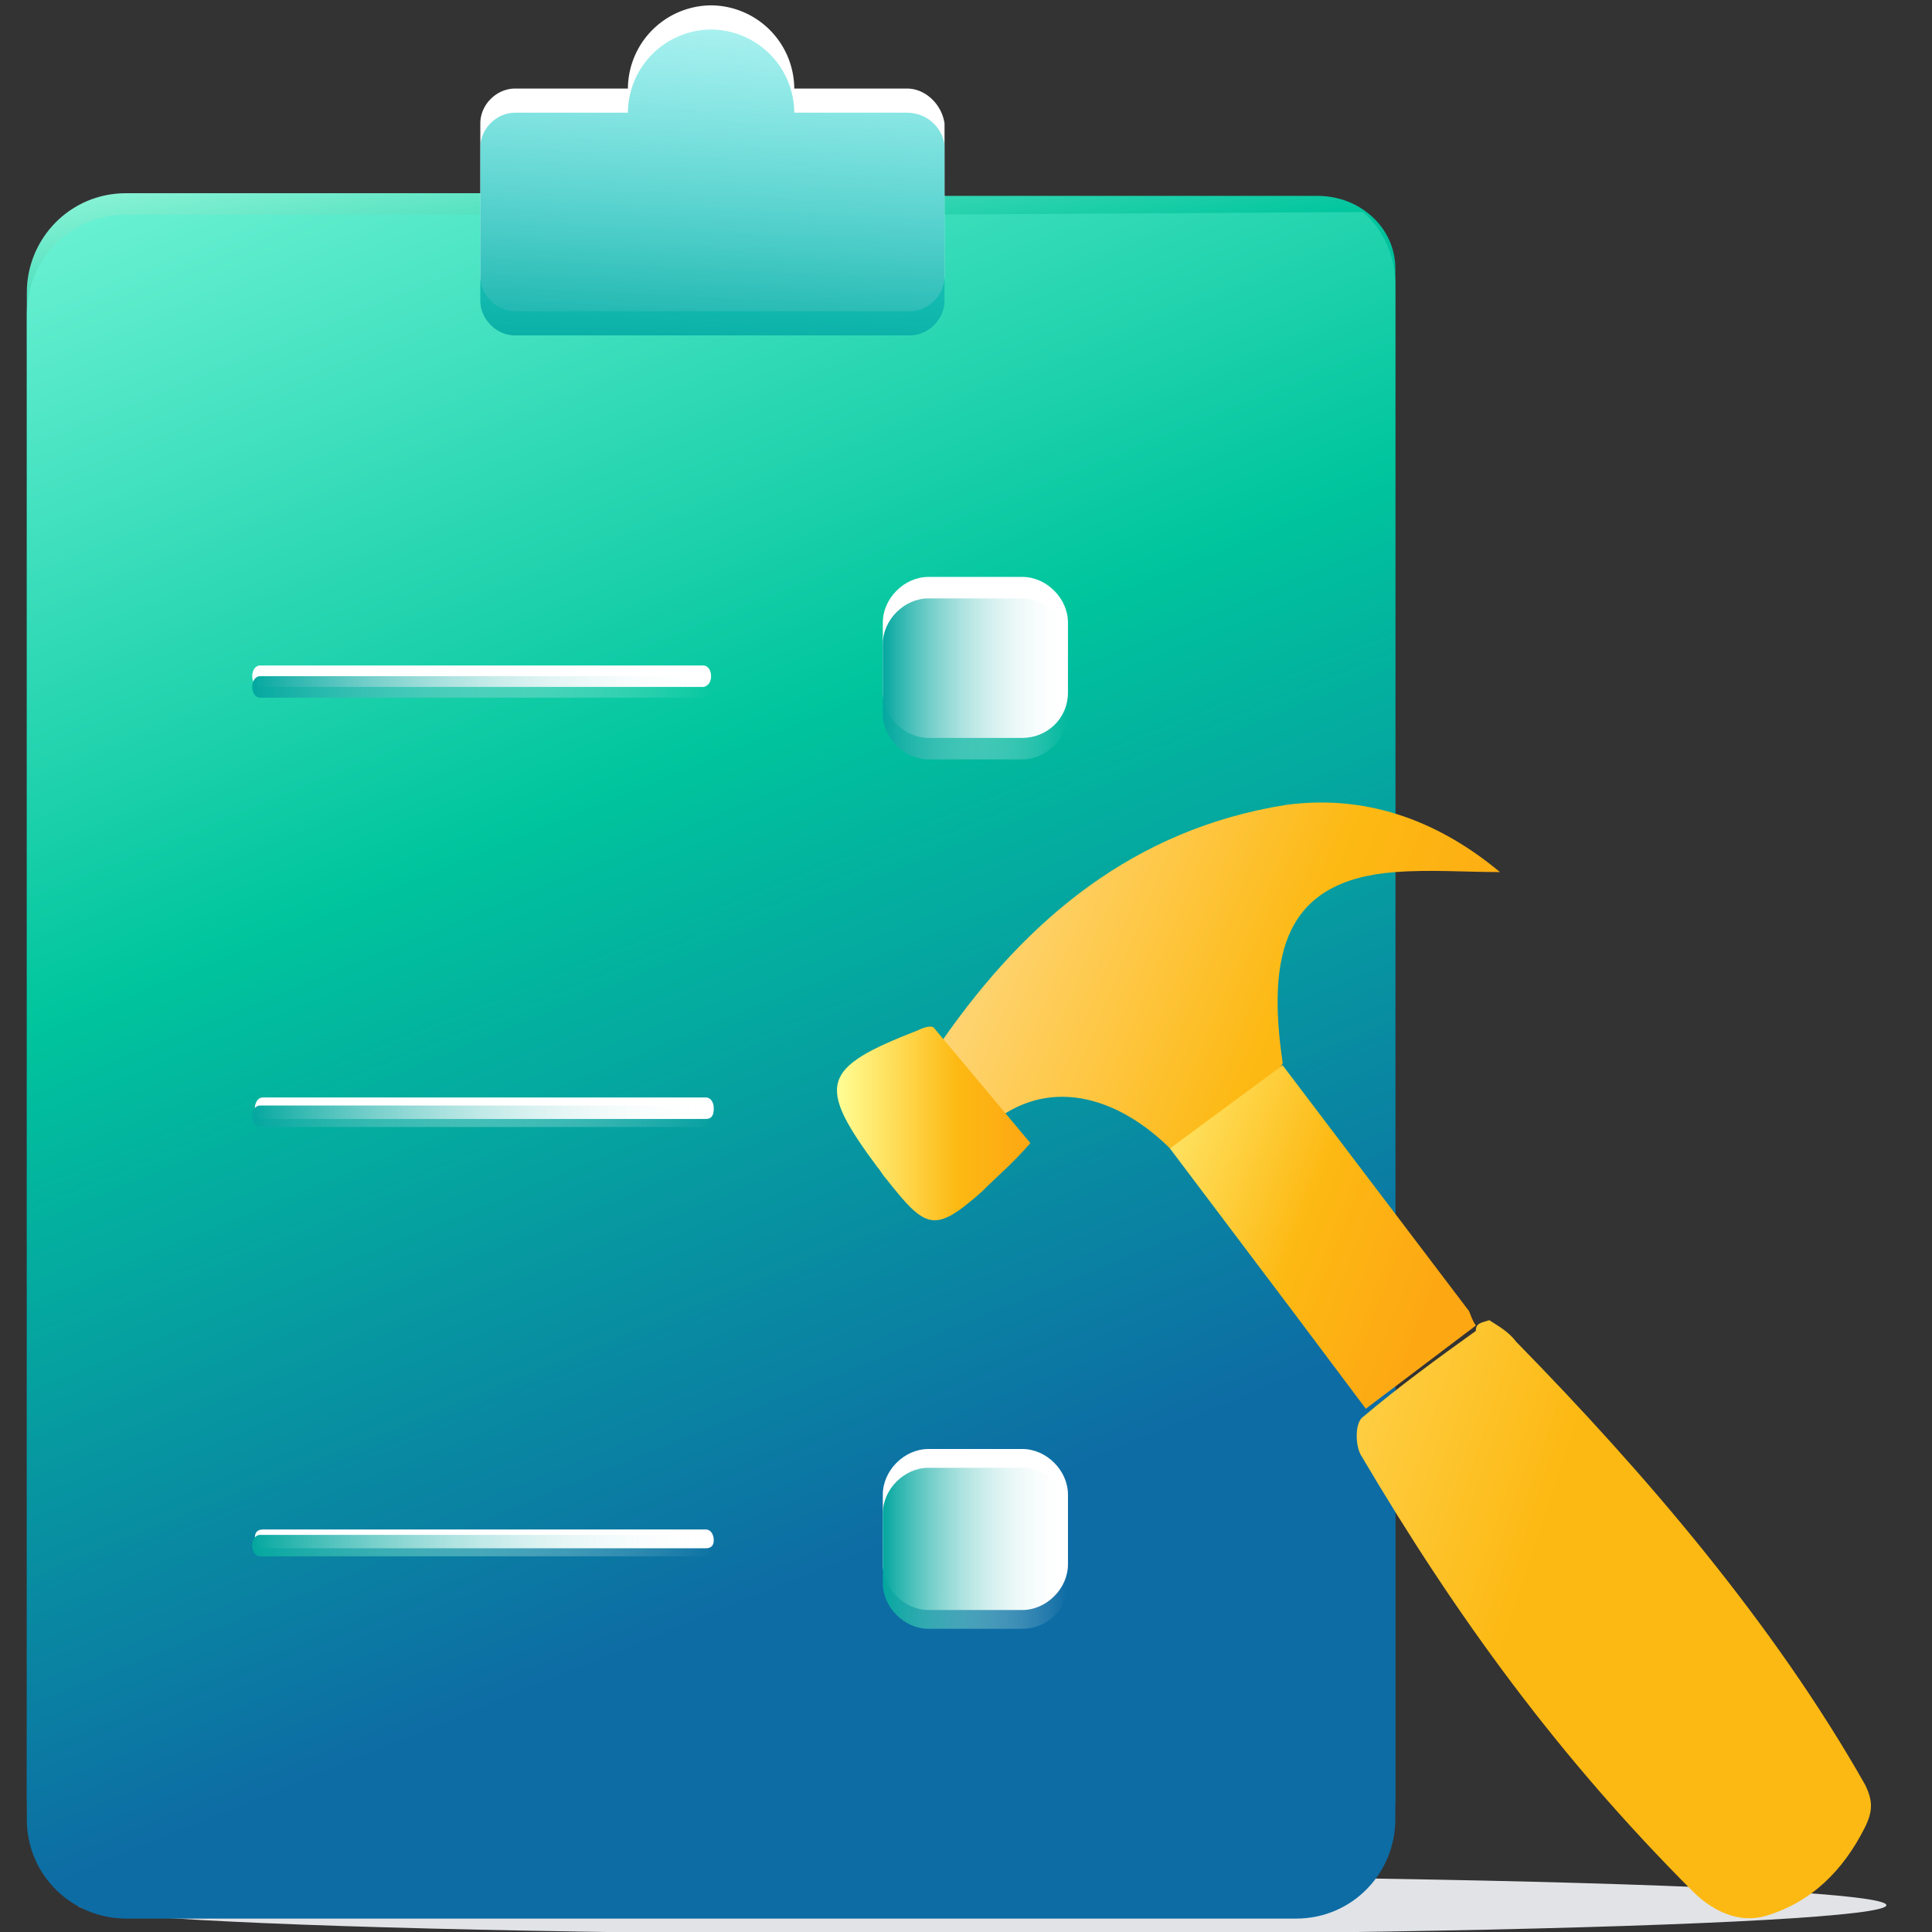
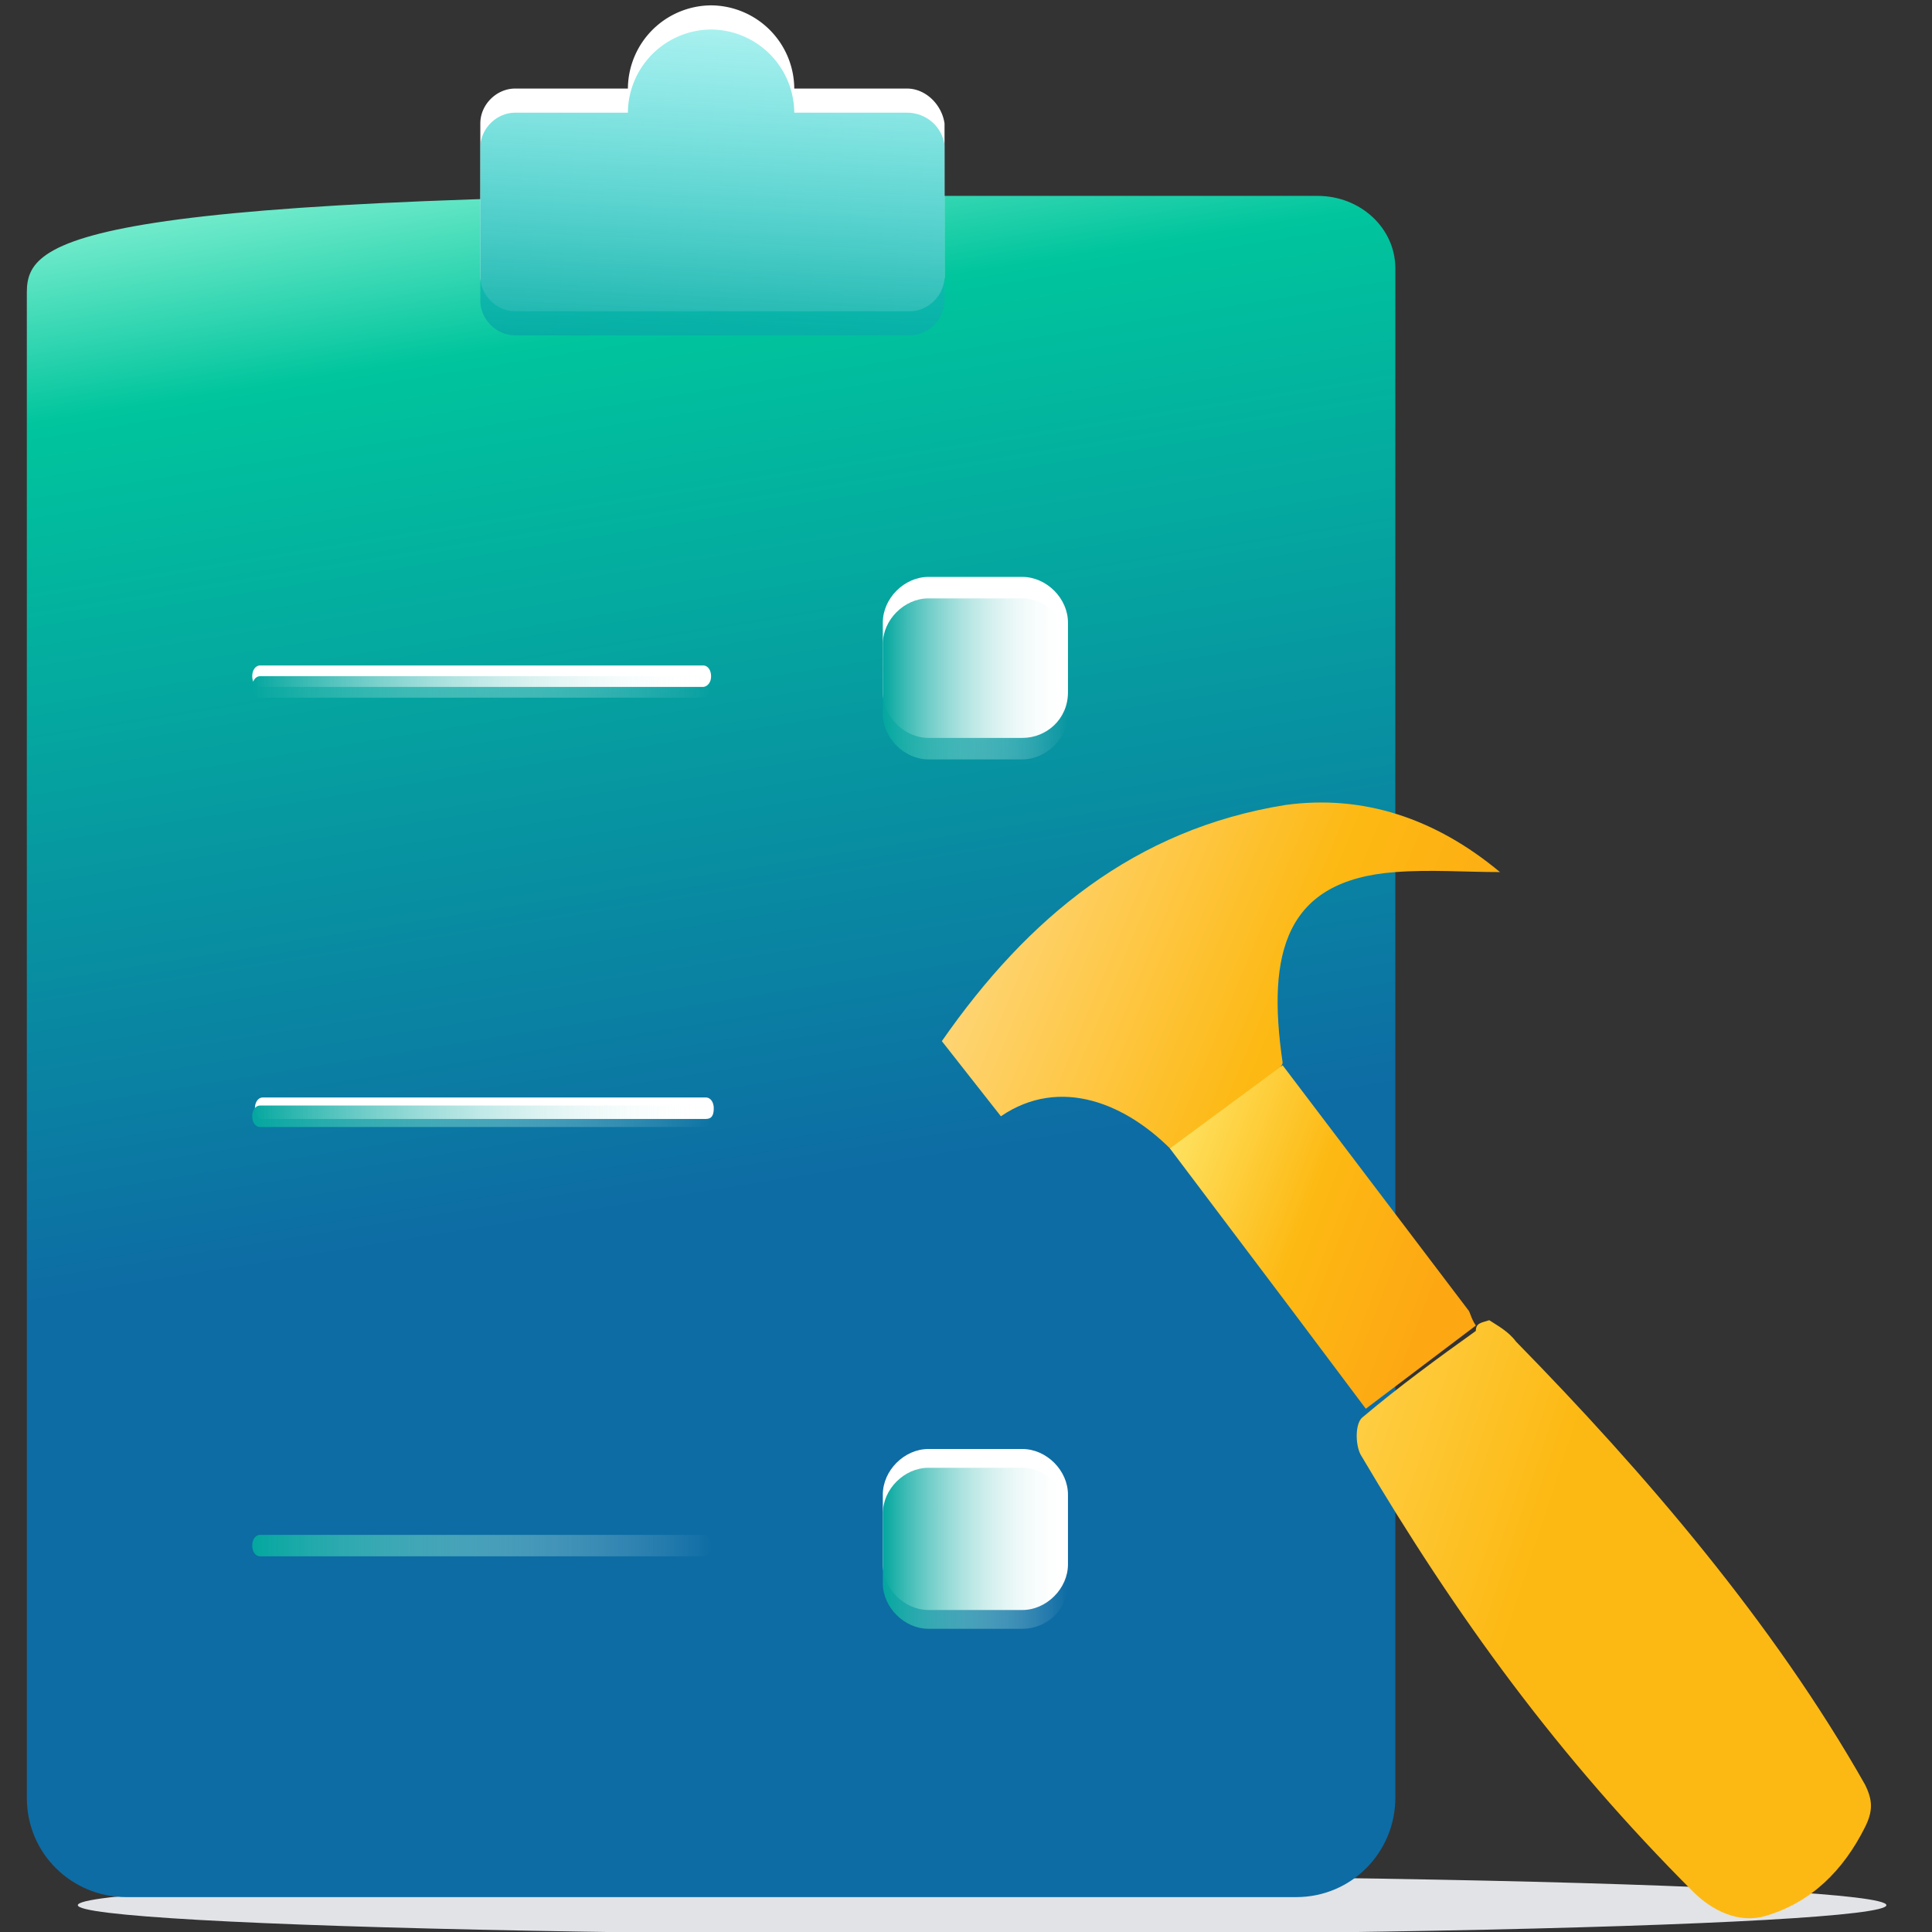
<svg xmlns="http://www.w3.org/2000/svg" viewBox="0 0 72 72">
  <rect x="0" y="0" width="72" height="72" fill="#333333" stroke="none" />
  <ellipse cx="36.6" cy="71" rx="33.7" ry="1.1" fill="#e1e3e7" />
  <linearGradient id="A" gradientUnits="userSpaceOnUse" x1="20.637" y1="2.29" x2="27.403" y2="44.389">
    <stop offset="0" stop-color="#adffe4" />
    <stop offset=".241" stop-color="#00c59d" />
    <stop offset="1" stop-color="#0d6ca4" />
  </linearGradient>
-   <path d="M34.5 7.2H4.7C2.6 7.2 1 8.9 1 10.9V67c0 2.1 1.7 3.7 3.7 3.7h43.6c2.1 0 3.7-1.7 3.7-3.7V10c0-1.5-1.3-2.7-2.9-2.7H34.5z" fill="url(#A)" />
+   <path d="M34.5 7.2C2.6 7.2 1 8.9 1 10.9V67c0 2.1 1.7 3.7 3.7 3.7h43.6c2.1 0 3.7-1.7 3.7-3.7V10c0-1.5-1.3-2.7-2.9-2.7H34.5z" fill="url(#A)" />
  <linearGradient id="B" gradientUnits="userSpaceOnUse" x1="33.838" y1="57.285" x2="8.9" y2="-3.757">
    <stop offset="0" stop-color="#0d6ca4" />
    <stop offset=".457" stop-color="#00c59d" />
    <stop offset="1" stop-color="#8affe4" />
  </linearGradient>
-   <path d="M34.5 8H4.7C2.6 8 1 9.7 1 11.7v56.1c0 2.1 1.7 3.7 3.7 3.7h43.6c2.1 0 3.7-1.7 3.7-3.7V10.6c0-1-.4-2-1.2-2.7 0 0-15.4.1-16.3.1z" fill="url(#B)" />
  <path d="M26.2 25.6H9.7c-.2 0-.3-.2-.3-.4s.1-.4.3-.4h16.5c.2 0 .3.2.3.4 0 .3-.2.4-.3.4z" fill="#fff" />
  <linearGradient id="C" gradientUnits="userSpaceOnUse" x1="9.389" y1="25.636" x2="26.475" y2="25.636">
    <stop offset="0" stop-color="#03a79f" />
    <stop offset="1" stop-color="#fff" stop-opacity="0" />
  </linearGradient>
  <path d="M26.2 26H9.7c-.2 0-.3-.2-.3-.4s.1-.4.3-.4h16.5c.2 0 .3.2.3.4s-.2.4-.3.4z" fill="url(#C)" />
  <path d="M26.3 41.7H9.8c-.2 0-.3-.2-.3-.4s.1-.4.3-.4h16.5c.2 0 .3.2.3.4 0 .3-.1.4-.3.4z" fill="#fff" />
  <linearGradient id="D" gradientUnits="userSpaceOnUse" x1="9.379" y1="41.582" x2="26.55" y2="41.582">
    <stop offset="0" stop-color="#03a79f" />
    <stop offset="1" stop-color="#fff" stop-opacity="0" />
  </linearGradient>
  <path d="M26.2 42H9.7c-.2 0-.3-.2-.3-.4s.1-.4.3-.4h16.5c.2 0 .3.2.3.4s-.1.4-.3.4z" fill="url(#D)" />
-   <path d="M26.3 57.7H9.8c-.2 0-.3-.2-.3-.4s.1-.3.3-.3h16.5c.2 0 .3.2.3.4s-.1.3-.3.3z" fill="#fff" />
  <linearGradient id="E" gradientUnits="userSpaceOnUse" x1="9.379" y1="57.596" x2="26.55" y2="57.596">
    <stop offset="0" stop-color="#03a79f" />
    <stop offset="1" stop-color="#fff" stop-opacity="0" />
  </linearGradient>
  <path d="M26.2 58H9.7c-.2 0-.3-.2-.3-.4s.1-.4.3-.4h16.5c.2 0 .3.2.3.4s-.1.4-.3.4z" fill="url(#E)" />
  <linearGradient id="F" gradientUnits="userSpaceOnUse" x1="38.769" y1="53.285" x2="67.421" y2="62.666">
    <stop offset="0" stop-color="#ffeb86" />
    <stop offset=".628" stop-color="#fdb913" />
  </linearGradient>
  <path d="M55.5 49.2c.3.2.7.4 1 .8 4.8 4.9 9.6 10.5 13 16.5.3.6.3 1 0 1.6-.8 1.6-2 2.8-3.7 3.3-1 .3-2-.2-2.7-.9-5-5-8.8-10.2-12.4-16.3-.2-.4-.2-1.2.1-1.4 1.3-1.1 2.8-2.2 4.2-3.2 0-.3.2-.3.5-.4z" fill="url(#F)" />
  <linearGradient id="G" gradientUnits="userSpaceOnUse" x1="33.545" y1="31.318" x2="56.279" y2="40.78">
    <stop offset="0" stop-color="#ffff98" />
    <stop offset=".03" stop-color="#ffdd92" />
    <stop offset=".628" stop-color="#fdb913" />
    <stop offset="1" stop-color="#fda713" />
  </linearGradient>
  <path d="M43.8 43c-1.8-1.9-4.3-2.9-6.5-1.4l-2.2-2.8c3.2-4.6 7.2-7.9 12.8-8.8 2.9-.4 5.6.5 8 2.5-1.3 0-2.6-.1-3.9 0-4.1.3-4.8 3-4.2 7.1 0 .4-2.9 2.5-4 3.4z" fill="url(#G)" />
  <linearGradient id="H" gradientUnits="userSpaceOnUse" x1="39.376" y1="42.274" x2="53.917" y2="47.813">
    <stop offset="0" stop-color="#ffff98" />
    <stop offset=".628" stop-color="#fdb913" />
    <stop offset="1" stop-color="#fda713" />
  </linearGradient>
  <path d="M43.6 42.8l4.2-3.1 6.9 9.1c.1.1.1.3.3.6l-4.1 3.1-2.7-3.6-4.6-6.1z" fill="url(#H)" />
  <linearGradient id="I" gradientUnits="userSpaceOnUse" x1="31.115" y1="41.854" x2="38.391" y2="41.854">
    <stop offset="0" stop-color="#ffff98" />
    <stop offset=".628" stop-color="#fdb913" />
    <stop offset="1" stop-color="#fda713" />
  </linearGradient>
-   <path d="M38.4 42.6c-.7.8-1.2 1.2-1.8 1.8-1.8 1.6-2.1 1.4-3.6-.5-.1-.1-.2-.3-.3-.4-2.3-3.1-2.1-3.7 1.5-5.1.2-.1.5-.2.6-.1l3.6 4.3z" fill="url(#I)" />
  <path d="M33.8 3.3h-4.2A3.12 3.12 0 0 0 26.5.2a3.12 3.12 0 0 0-3.1 3.1h-4.2c-.7 0-1.3.6-1.3 1.3v5.7c0 .7.6 1.3 1.3 1.3h14.7c.7 0 1.3-.6 1.3-1.3V4.6c-.1-.7-.7-1.3-1.4-1.3z" fill="#fff" />
  <linearGradient id="J" gradientUnits="userSpaceOnUse" x1="26.188" y1="14.2" x2="27.216" y2="-7.889">
    <stop offset="0" stop-color="#03a79f" />
    <stop offset="1" stop-color="#4ff" stop-opacity="0" />
  </linearGradient>
  <path d="M33.8 4.2h-4.2a3.12 3.12 0 0 0-3.1-3.1 3.12 3.12 0 0 0-3.1 3.1h-4.2c-.7 0-1.3.6-1.3 1.3v5.7c0 .7.6 1.3 1.3 1.3h14.7c.7 0 1.3-.6 1.3-1.3V5.4c-.1-.7-.7-1.2-1.4-1.2z" fill="url(#J)" />
  <path d="M38.1 60h-3.5c-.9 0-1.7-.8-1.7-1.7v-2.6c0-.9.8-1.7 1.7-1.7h3.5c.9 0 1.7.8 1.7 1.7v2.6c0 .9-.8 1.7-1.7 1.7z" fill="#fff" />
  <linearGradient id="K" gradientUnits="userSpaceOnUse" x1="32.918" y1="57.731" x2="39.772" y2="57.731">
    <stop offset="0" stop-color="#03a79f" />
    <stop offset="1" stop-color="#fff" stop-opacity="0" />
  </linearGradient>
  <path d="M38.1 60.7h-3.5c-.9 0-1.7-.8-1.7-1.7v-2.6c0-.9.8-1.7 1.7-1.7h3.5c.9 0 1.7.8 1.7 1.7V59c0 1-.8 1.7-1.7 1.7z" fill="url(#K)" />
  <path d="M38.1 27.5h-3.5c-.9 0-1.7-.8-1.7-1.7v-2.6c0-.9.8-1.7 1.7-1.7h3.5c.9 0 1.7.8 1.7 1.7v2.6c0 1-.8 1.7-1.7 1.7z" fill="#fff" />
  <linearGradient id="L" gradientUnits="userSpaceOnUse" x1="32.918" y1="25.262" x2="39.772" y2="25.262">
    <stop offset="0" stop-color="#03a79f" />
    <stop offset="1" stop-color="#fff" stop-opacity="0" />
  </linearGradient>
  <path d="M38.1 28.3h-3.5c-.9 0-1.7-.8-1.7-1.7V24c0-.9.8-1.7 1.7-1.7h3.5c.9 0 1.7.8 1.7 1.7v2.6c0 .9-.8 1.7-1.7 1.7z" fill="url(#L)" />
</svg>